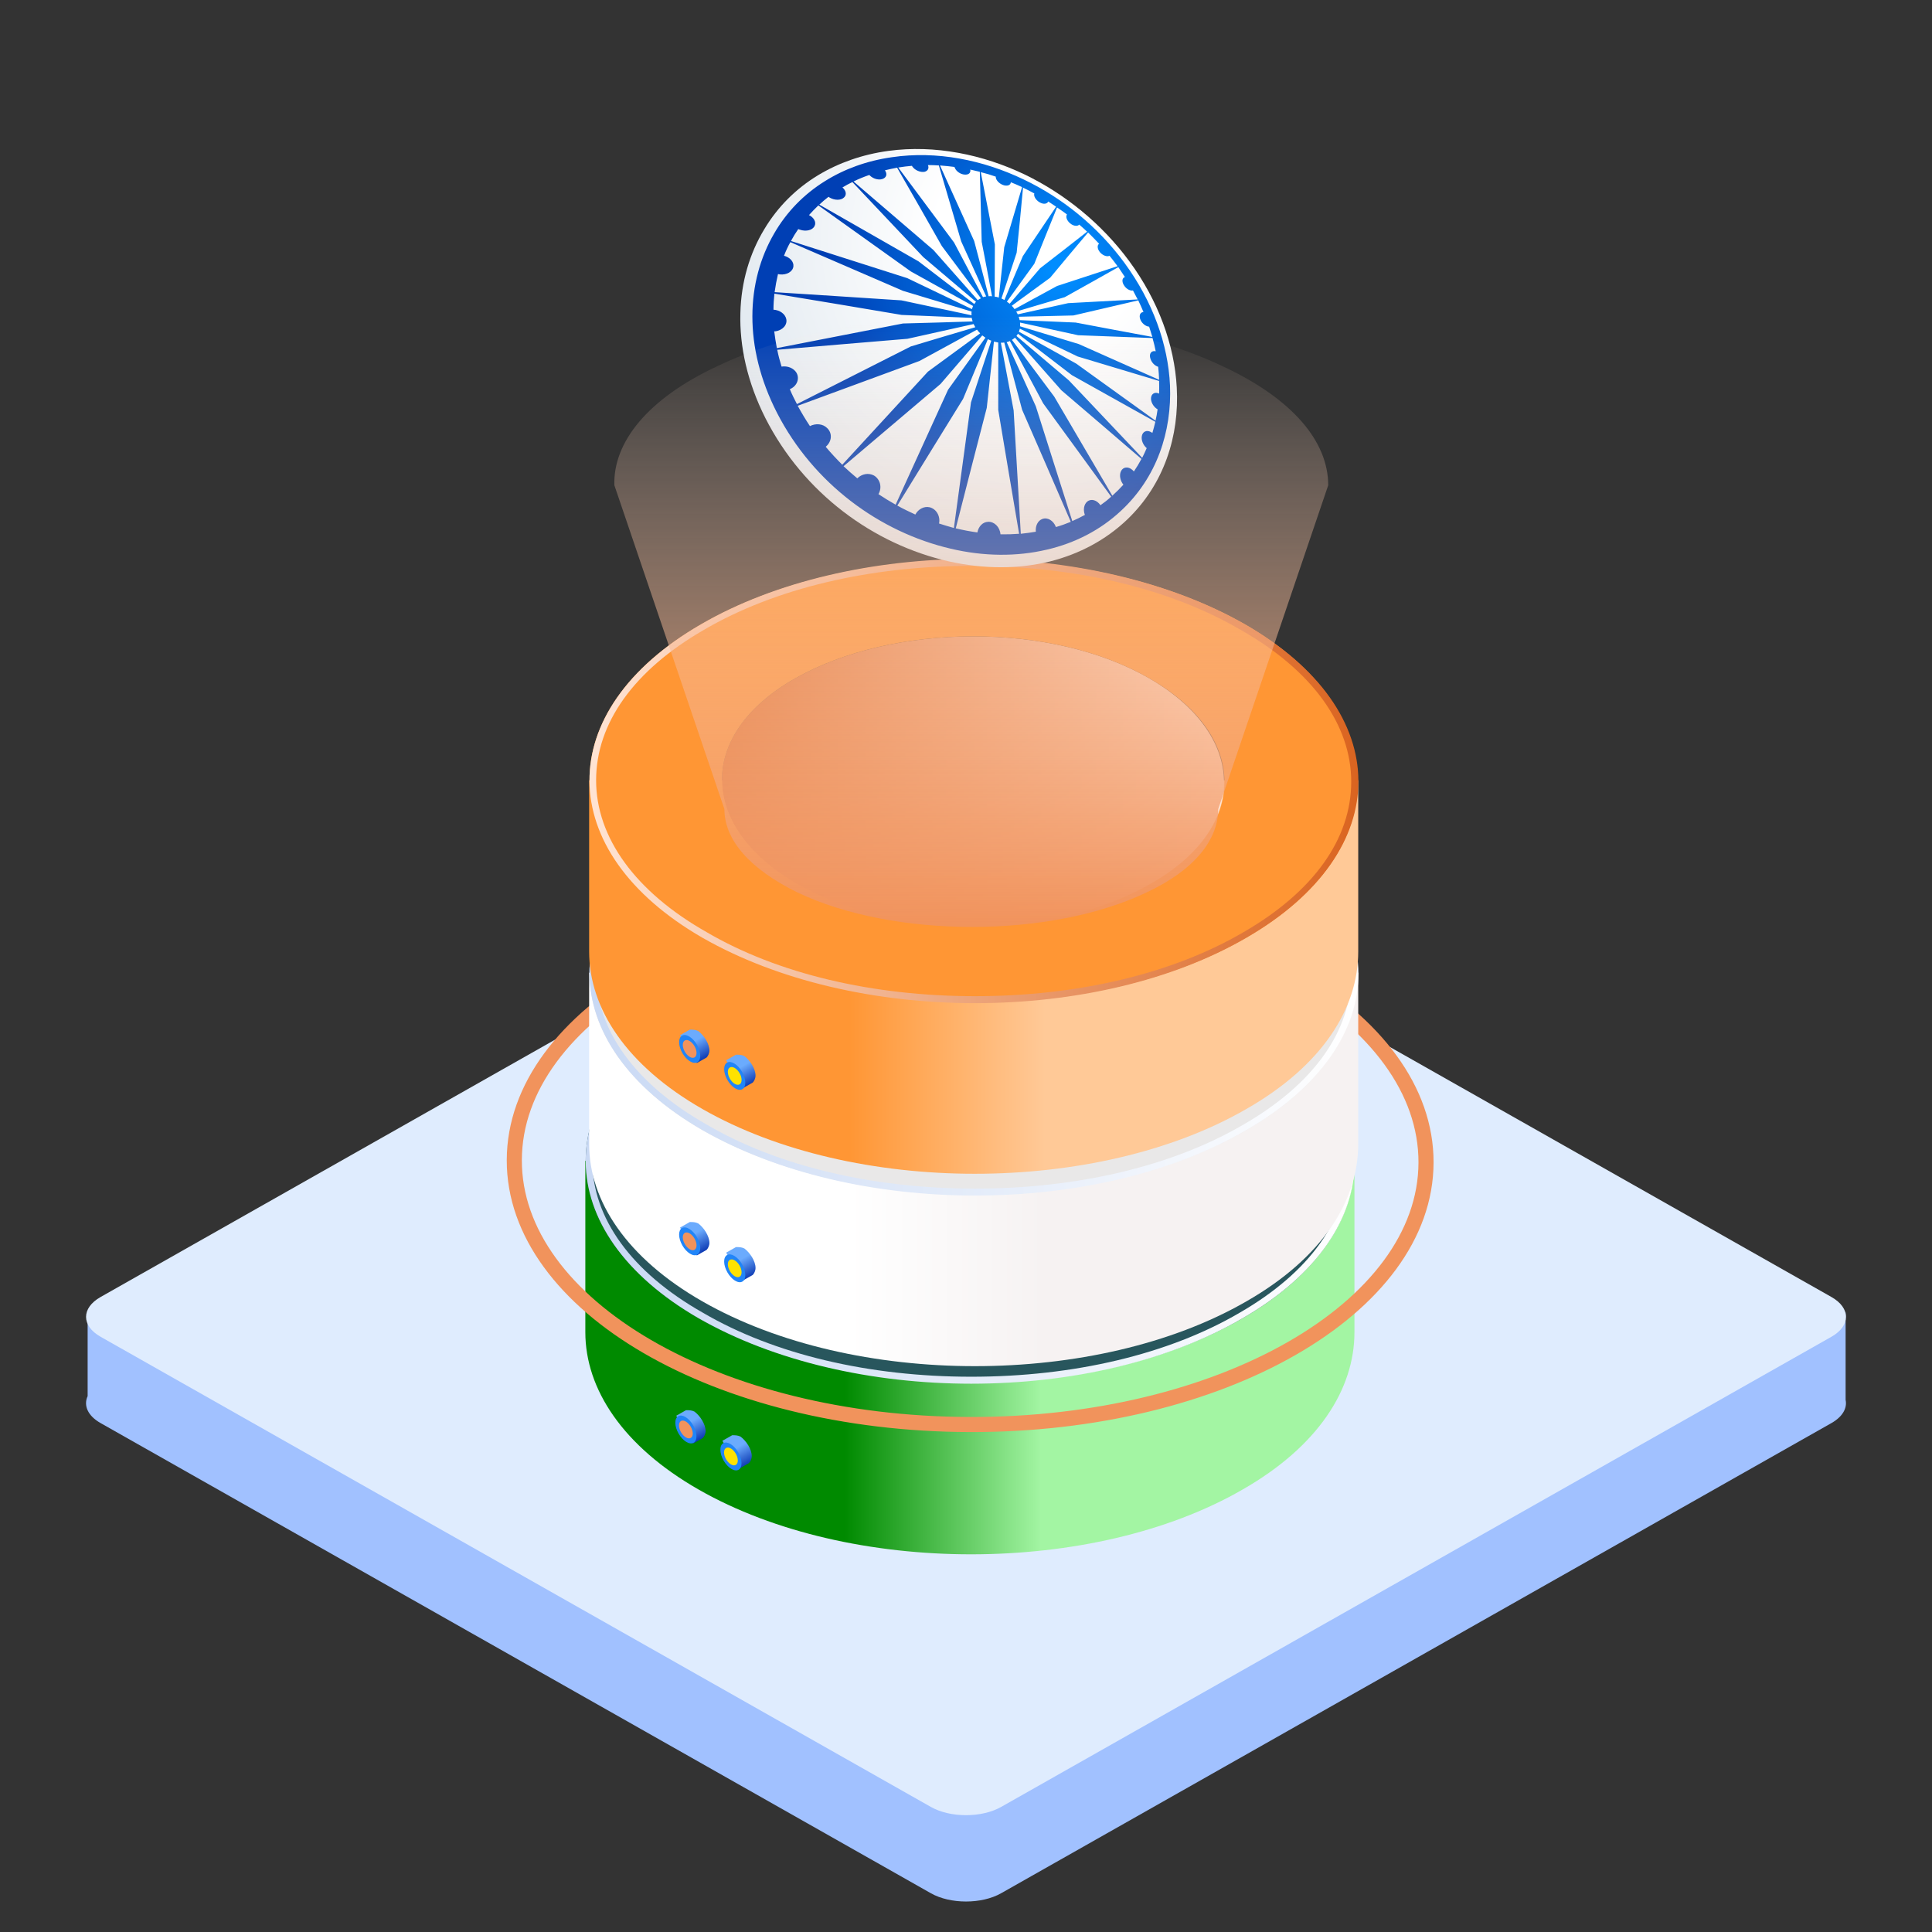
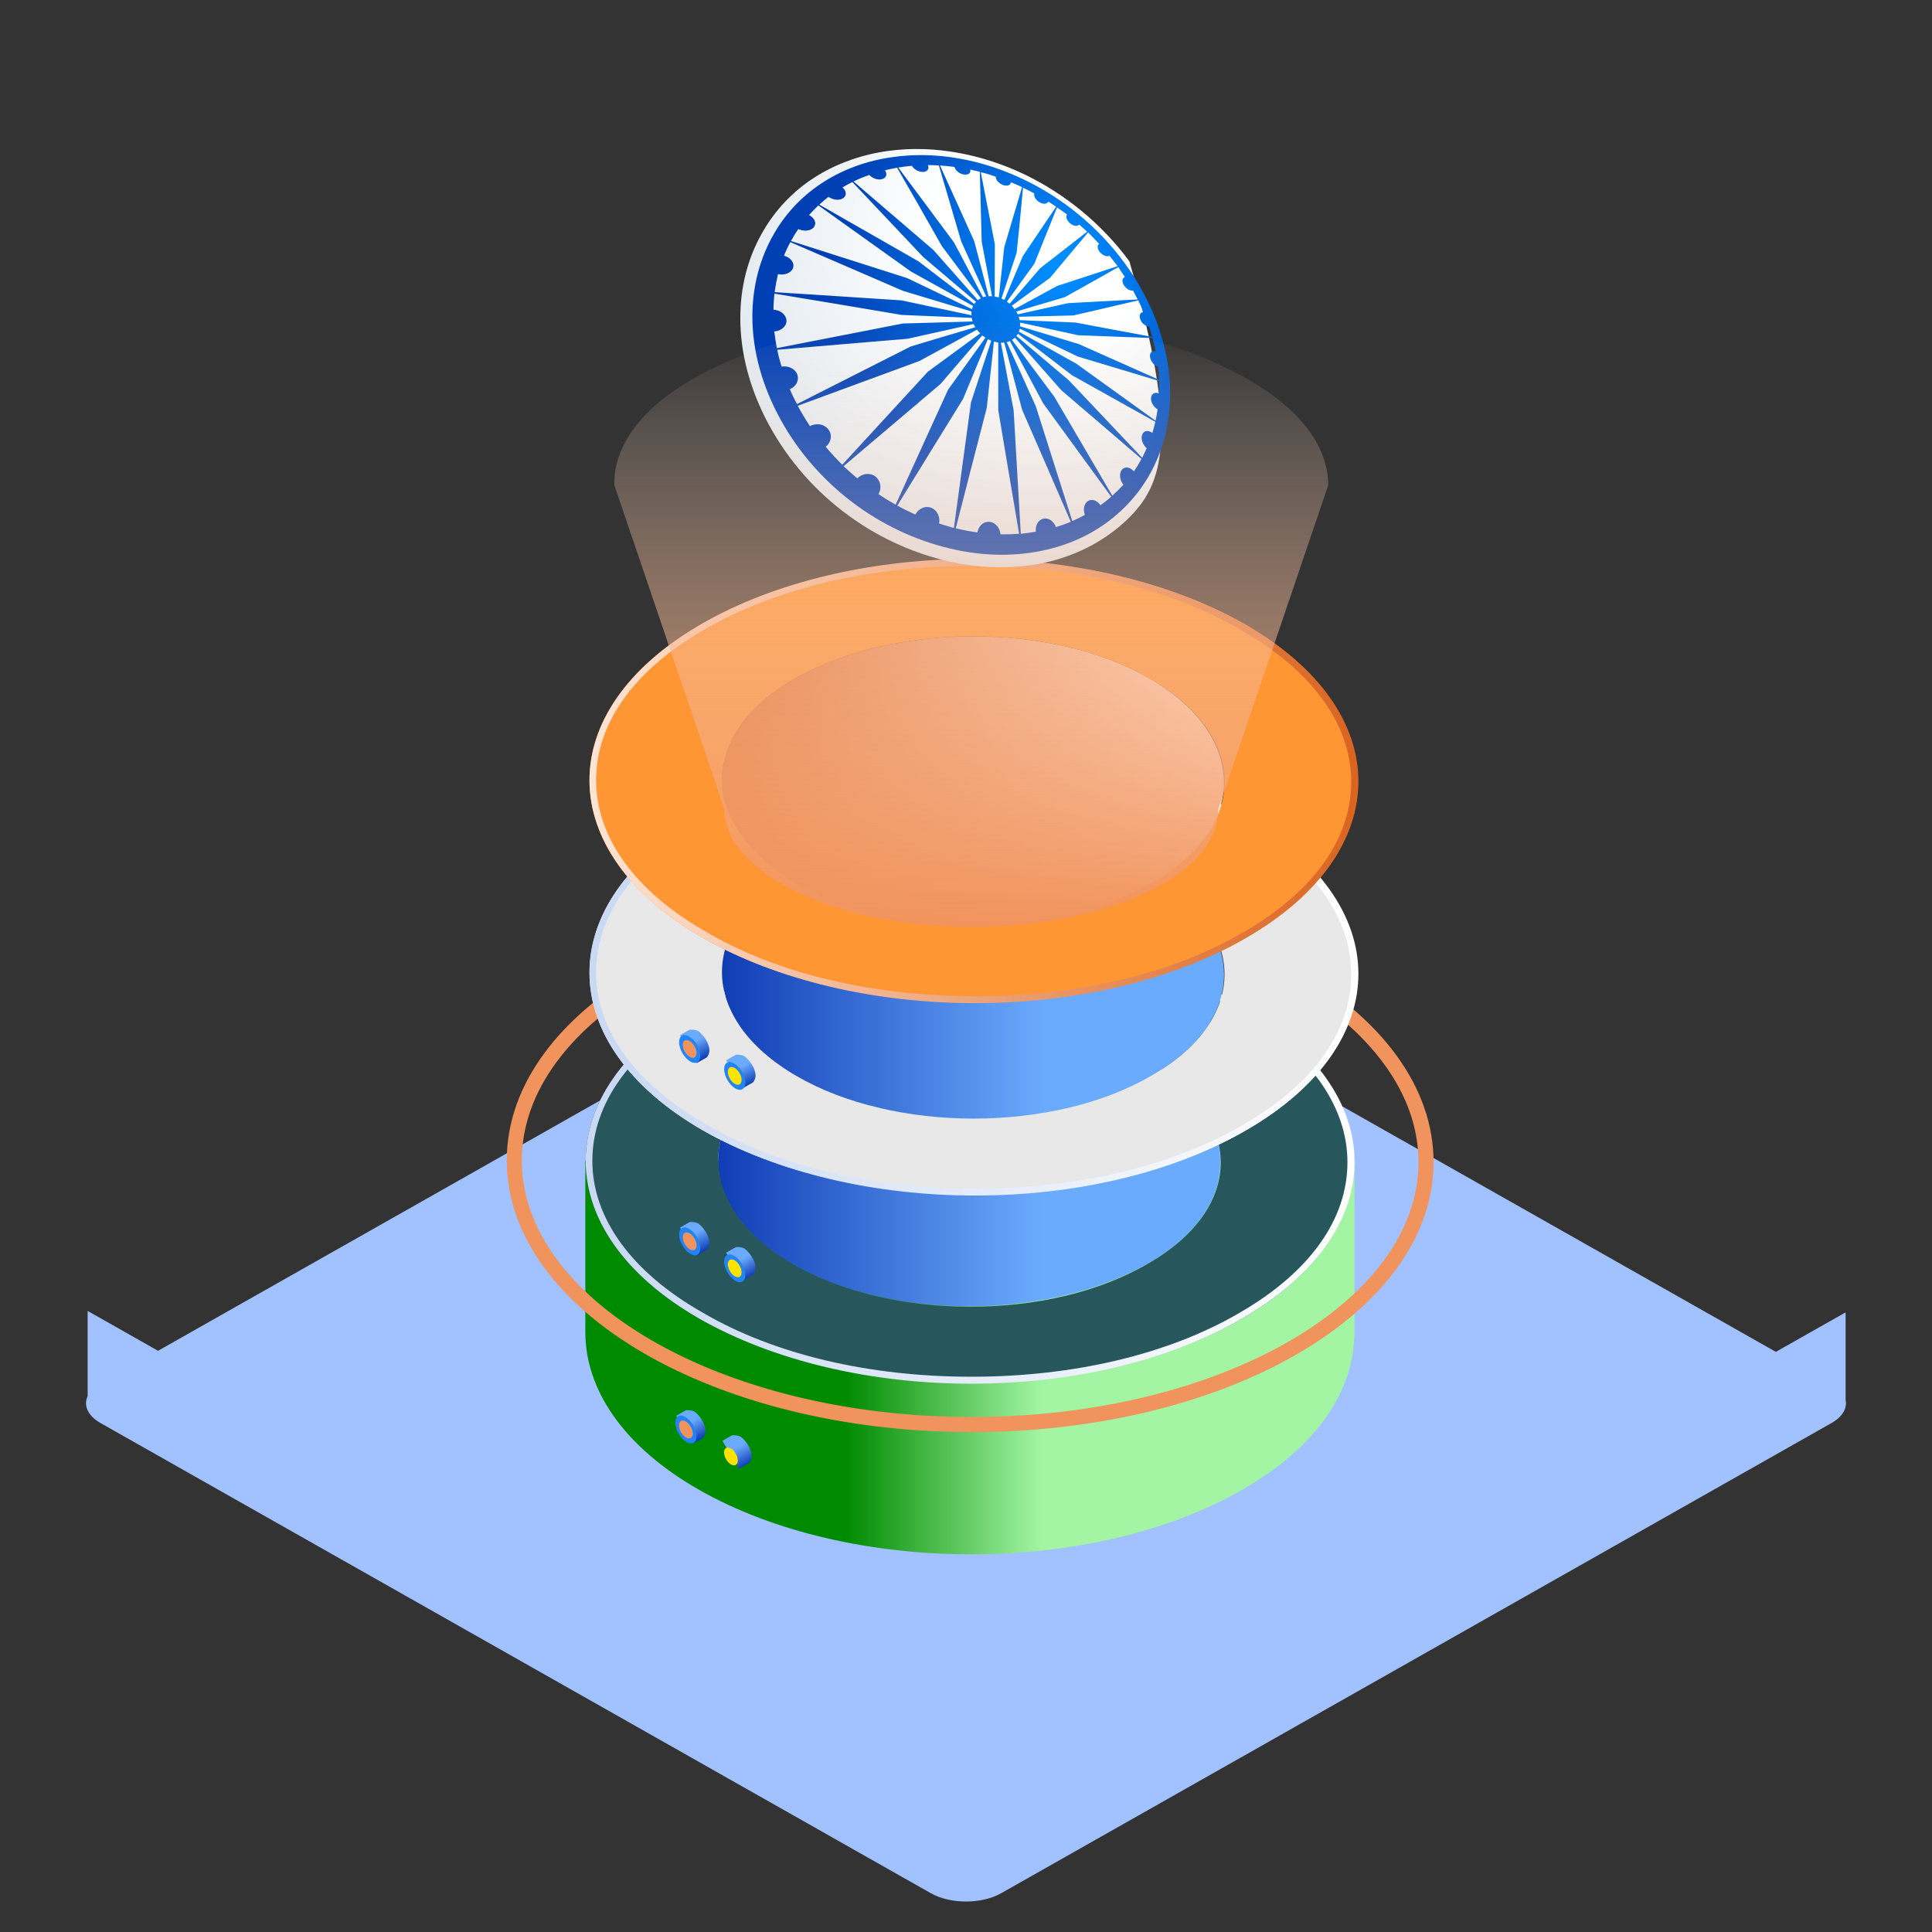
<svg xmlns="http://www.w3.org/2000/svg" width="64" height="64" viewBox="0 0 64 64" fill="none">
  <rect x="0" y="0" width="64" height="64" fill="#333333" stroke="none" />
  <path fill-rule="evenodd" clip-rule="evenodd" d="M30.838 30.249C31.48 29.886 32.52 29.886 33.162 30.249L58.827 44.782L61.138 43.474V46.371C61.196 46.645 61.04 46.931 60.669 47.141L33.162 62.717C32.52 63.081 31.48 63.081 30.838 62.717L3.332 47.141C2.904 46.899 2.761 46.557 2.903 46.248V43.426L5.235 44.747L30.838 30.249Z" fill="#A1C1FF" />
-   <path d="M30.838 27.39C31.48 27.026 32.52 27.026 33.162 27.39L60.669 42.965C61.311 43.329 61.311 43.918 60.669 44.282L33.162 59.858C32.52 60.221 31.48 60.221 30.838 59.858L3.332 44.282C2.69 43.918 2.69 43.329 3.332 42.965L30.838 27.39Z" fill="#DFECFE" />
  <path d="M19.39 38.455V44.13C19.39 46.022 20.641 47.913 23.142 49.343C28.145 52.204 36.205 52.204 41.162 49.343C43.663 47.913 44.868 46.022 44.868 44.13V38.455H19.39Z" fill="url(#paint0_linear_2284_22876)" />
  <path d="M37.966 35.087C41.208 36.979 41.255 40.024 38.012 41.869C34.77 43.715 29.489 43.761 26.246 41.869C23.004 39.978 22.957 36.933 26.2 35.087C29.442 33.242 34.723 33.196 37.966 35.087Z" fill="url(#paint1_linear_2284_22876)" />
  <path d="M47.239 38.512C47.252 33.697 40.503 29.773 32.163 29.75C23.823 29.726 17.05 33.611 17.037 38.427C17.023 43.242 23.773 47.166 32.113 47.189C40.453 47.213 47.225 43.328 47.239 38.512Z" stroke="#F1935C" stroke-width="0.5" stroke-miterlimit="10" />
  <path d="M41.115 33.288C36.113 30.428 28.053 30.428 23.096 33.288C18.14 36.148 18.186 40.808 23.142 43.669C28.145 46.529 36.205 46.529 41.162 43.669C46.118 40.808 46.072 36.148 41.115 33.288ZM38.012 41.869C34.769 43.761 29.489 43.761 26.246 41.869C23.003 39.978 22.957 36.933 26.2 35.087C29.442 33.242 34.723 33.196 37.965 35.087C41.254 36.979 41.254 40.024 38.012 41.869Z" fill="#28565D" />
  <path d="M32.083 31.351C35.464 31.351 38.614 32.089 40.977 33.473C43.339 34.811 44.636 36.61 44.636 38.501C44.636 40.393 43.385 42.146 41.069 43.484C38.707 44.868 35.557 45.606 32.175 45.606C28.794 45.606 25.644 44.868 23.281 43.484C20.919 42.146 19.622 40.347 19.622 38.455C19.622 36.564 20.873 34.811 23.189 33.473C25.551 32.089 28.701 31.351 32.083 31.351ZM32.083 31.12C28.84 31.12 25.551 31.858 23.096 33.288C18.14 36.149 18.186 40.808 23.142 43.669C25.644 45.099 28.886 45.837 32.175 45.837C35.464 45.837 38.707 45.099 41.162 43.669C46.118 40.808 46.118 36.149 41.115 33.288C38.614 31.858 35.325 31.12 32.083 31.12Z" fill="url(#paint2_linear_2284_22876)" />
  <path d="M24.81 33.98C24.887 33.98 24.949 33.918 24.949 33.842C24.949 33.765 24.887 33.703 24.81 33.703C24.733 33.703 24.671 33.765 24.671 33.842C24.671 33.918 24.733 33.98 24.81 33.98Z" fill="white" />
  <path d="M36.113 34.811C36.189 34.811 36.252 34.749 36.252 34.672C36.252 34.596 36.189 34.534 36.113 34.534C36.036 34.534 35.974 34.596 35.974 34.672C35.974 34.749 36.036 34.811 36.113 34.811Z" fill="white" />
  <path d="M38.614 33.473C38.691 33.473 38.753 33.411 38.753 33.334C38.753 33.258 38.691 33.196 38.614 33.196C38.537 33.196 38.475 33.258 38.475 33.334C38.475 33.411 38.537 33.473 38.614 33.473Z" fill="white" />
-   <path d="M28.469 38.455C28.546 38.455 28.608 38.393 28.608 38.317C28.608 38.24 28.546 38.178 28.469 38.178C28.392 38.178 28.33 38.24 28.33 38.317C28.33 38.393 28.392 38.455 28.469 38.455Z" fill="white" />
  <path d="M36.483 29.459C36.56 29.459 36.622 29.397 36.622 29.321C36.622 29.244 36.56 29.182 36.483 29.182C36.407 29.182 36.344 29.244 36.344 29.321C36.344 29.397 36.407 29.459 36.483 29.459Z" fill="white" />
  <path d="M26.107 29.597C26.183 29.597 26.246 29.535 26.246 29.459C26.246 29.382 26.183 29.32 26.107 29.32C26.03 29.32 25.968 29.382 25.968 29.459C25.968 29.535 26.03 29.597 26.107 29.597Z" fill="white" />
  <path d="M29.905 26.922C29.982 26.922 30.044 26.86 30.044 26.783C30.044 26.707 29.982 26.645 29.905 26.645C29.828 26.645 29.766 26.707 29.766 26.783C29.766 26.86 29.828 26.922 29.905 26.922Z" fill="white" />
  <path opacity="0.4" d="M24.254 32.919H24.393C24.44 32.919 24.486 32.965 24.486 33.011V37.763C24.486 37.809 24.44 37.855 24.393 37.855H24.254C24.208 37.855 24.162 37.809 24.162 37.763V32.965C24.162 32.919 24.208 32.919 24.254 32.919Z" fill="url(#paint3_linear_2284_22876)" />
  <path opacity="0.4" d="M39.865 31.258H40.004C40.05 31.258 40.096 31.304 40.096 31.351V36.102C40.096 36.149 40.05 36.195 40.004 36.195H39.865C39.818 36.195 39.772 36.149 39.772 36.102V31.351C39.772 31.304 39.818 31.258 39.865 31.258Z" fill="url(#paint4_linear_2284_22876)" />
  <path opacity="0.4" d="M28.933 34.441H29.072C29.118 34.441 29.165 34.487 29.165 34.533V39.285C29.165 39.332 29.118 39.378 29.072 39.378H28.933C28.887 39.378 28.84 39.332 28.84 39.285V34.533C28.84 34.487 28.887 34.441 28.933 34.441Z" fill="url(#paint5_linear_2284_22876)" />
  <path opacity="0.4" d="M28.933 27.983H29.072C29.118 27.983 29.165 28.029 29.165 28.075V32.827C29.165 32.873 29.118 32.919 29.072 32.919H28.933C28.887 32.919 28.84 32.873 28.84 32.827V28.075C28.84 28.029 28.887 27.983 28.933 27.983Z" fill="url(#paint6_linear_2284_22876)" />
  <path d="M22.957 47.821L23.282 47.636C23.328 47.59 23.374 47.498 23.374 47.406C23.374 47.175 23.189 46.898 23.004 46.76C22.911 46.714 22.818 46.714 22.726 46.714L22.401 46.898L22.957 47.821Z" fill="url(#paint7_linear_2284_22876)" />
  <path d="M22.975 47.793C23.108 47.717 23.102 47.459 22.962 47.215C22.822 46.972 22.601 46.837 22.468 46.913C22.334 46.989 22.34 47.248 22.48 47.491C22.62 47.734 22.841 47.87 22.975 47.793Z" fill="#2185F8" />
  <path d="M22.882 47.633C22.971 47.583 22.971 47.416 22.881 47.261C22.792 47.107 22.648 47.022 22.559 47.073C22.471 47.124 22.471 47.29 22.56 47.445C22.649 47.6 22.793 47.684 22.882 47.633Z" fill="#F1935C" />
  <path d="M24.486 48.651L24.81 48.467C24.857 48.421 24.903 48.328 24.903 48.236C24.903 48.005 24.718 47.729 24.532 47.59C24.44 47.544 24.347 47.544 24.254 47.544L23.93 47.729L24.486 48.651Z" fill="url(#paint8_linear_2284_22876)" />
-   <path d="M24.467 48.687C24.6 48.611 24.594 48.352 24.454 48.109C24.314 47.866 24.093 47.731 23.96 47.807C23.826 47.883 23.832 48.142 23.972 48.385C24.112 48.628 24.333 48.763 24.467 48.687Z" fill="#2185F8" />
  <path d="M24.374 48.527C24.463 48.476 24.463 48.31 24.374 48.155C24.285 48 24.14 47.916 24.052 47.967C23.963 48.017 23.963 48.184 24.052 48.339C24.141 48.493 24.285 48.578 24.374 48.527Z" fill="#FFE200" />
-   <path d="M19.516 32.222V37.897C19.516 39.789 20.767 41.68 23.268 43.11C28.271 45.971 36.331 45.971 41.287 43.11C43.789 41.68 44.993 39.789 44.993 37.897V32.222H19.516Z" fill="url(#paint9_linear_2284_22876)" />
  <path d="M38.091 28.855C41.334 30.746 41.38 33.791 38.138 35.636C34.895 37.482 29.614 37.528 26.372 35.636C23.129 33.745 23.083 30.7 26.325 28.855C29.568 27.009 34.849 26.963 38.091 28.855Z" fill="url(#paint10_linear_2284_22876)" />
  <path d="M41.241 27.055C36.238 24.195 28.178 24.195 23.222 27.055C18.265 29.916 18.311 34.575 23.268 37.436C28.271 40.296 36.331 40.296 41.287 37.436C46.244 34.575 46.197 29.916 41.241 27.055ZM38.137 35.636C34.895 37.528 29.614 37.528 26.372 35.636C23.129 33.745 23.083 30.7 26.325 28.855C29.568 27.009 34.849 26.963 38.091 28.855C41.38 30.746 41.38 33.791 38.137 35.636Z" fill="#E9E8E8" />
  <path d="M32.208 25.118C35.59 25.118 38.739 25.856 41.102 27.24C43.464 28.578 44.761 30.377 44.761 32.269C44.761 34.16 43.511 35.913 41.195 37.251C38.832 38.635 35.682 39.374 32.301 39.374C28.919 39.374 25.769 38.635 23.407 37.251C21.044 35.913 19.747 34.114 19.747 32.223C19.747 30.331 20.998 28.578 23.314 27.24C25.677 25.856 28.827 25.118 32.208 25.118ZM32.208 24.887C28.966 24.887 25.677 25.625 23.222 27.055C18.265 29.916 18.311 34.575 23.268 37.436C25.769 38.866 29.012 39.604 32.301 39.604C35.59 39.604 38.832 38.866 41.287 37.436C46.244 34.575 46.244 29.916 41.241 27.055C38.739 25.625 35.451 24.887 32.208 24.887Z" fill="url(#paint11_linear_2284_22876)" />
  <path d="M23.083 41.588L23.407 41.404C23.453 41.357 23.5 41.265 23.5 41.173C23.5 40.942 23.314 40.665 23.129 40.527C23.036 40.481 22.944 40.481 22.851 40.481L22.527 40.665L23.083 41.588Z" fill="url(#paint12_linear_2284_22876)" />
  <path d="M23.1 41.561C23.233 41.485 23.228 41.226 23.088 40.983C22.948 40.74 22.726 40.604 22.593 40.68C22.46 40.757 22.465 41.015 22.605 41.258C22.746 41.501 22.967 41.637 23.1 41.561Z" fill="#2185F8" />
  <path d="M23.008 41.401C23.096 41.35 23.096 41.183 23.007 41.029C22.918 40.874 22.774 40.789 22.685 40.84C22.596 40.891 22.596 41.057 22.686 41.212C22.775 41.367 22.919 41.451 23.008 41.401Z" fill="#F1935C" />
  <path d="M24.611 42.418L24.936 42.234C24.982 42.188 25.028 42.095 25.028 42.003C25.028 41.772 24.843 41.496 24.658 41.357C24.565 41.311 24.472 41.311 24.38 41.311L24.055 41.496L24.611 42.418Z" fill="url(#paint13_linear_2284_22876)" />
  <path d="M24.592 42.454C24.725 42.378 24.72 42.119 24.58 41.876C24.44 41.633 24.218 41.498 24.085 41.574C23.952 41.65 23.957 41.908 24.098 42.152C24.238 42.395 24.459 42.53 24.592 42.454Z" fill="#2185F8" />
  <path d="M24.5 42.294C24.588 42.243 24.588 42.077 24.499 41.922C24.41 41.767 24.266 41.683 24.177 41.734C24.088 41.784 24.089 41.951 24.178 42.106C24.267 42.26 24.411 42.345 24.5 42.294Z" fill="#FFE200" />
-   <path d="M19.516 25.85V31.524C19.516 33.416 20.767 35.307 23.268 36.737C28.271 39.598 36.331 39.598 41.287 36.737C43.789 35.307 44.993 33.416 44.993 31.524V25.85H19.516Z" fill="url(#paint14_linear_2284_22876)" />
  <path d="M38.091 22.482C41.334 24.373 41.38 27.418 38.138 29.263C34.895 31.109 29.614 31.155 26.372 29.263C23.129 27.372 23.083 24.327 26.325 22.482C29.568 20.636 34.849 20.59 38.091 22.482Z" fill="url(#paint15_linear_2284_22876)" />
  <path d="M41.241 20.682C36.238 17.822 28.178 17.822 23.222 20.682C18.265 23.543 18.311 28.202 23.268 31.063C28.271 33.923 36.331 33.923 41.287 31.063C46.244 28.202 46.197 23.543 41.241 20.682ZM38.137 29.264C34.895 31.155 29.614 31.155 26.372 29.264C23.129 27.372 23.083 24.327 26.325 22.482C29.568 20.636 34.849 20.59 38.091 22.482C41.38 24.373 41.38 27.418 38.137 29.264Z" fill="#FF9634" />
  <path d="M32.208 18.745C35.59 18.745 38.739 19.483 41.102 20.867C43.464 22.205 44.761 24.004 44.761 25.896C44.761 27.787 43.511 29.54 41.195 30.878C38.832 32.262 35.682 33 32.301 33C28.919 33 25.769 32.262 23.407 30.878C21.044 29.54 19.747 27.741 19.747 25.849C19.747 23.958 20.998 22.205 23.314 20.867C25.677 19.483 28.827 18.745 32.208 18.745ZM32.208 18.514C28.966 18.514 25.677 19.252 23.222 20.682C18.265 23.543 18.311 28.202 23.268 31.063C25.769 32.493 29.012 33.231 32.301 33.231C35.59 33.231 38.832 32.493 41.287 31.063C46.244 28.202 46.244 23.543 41.241 20.682C38.739 19.252 35.451 18.514 32.208 18.514Z" fill="url(#paint16_linear_2284_22876)" />
  <path d="M23.083 35.215L23.407 35.031C23.453 34.984 23.5 34.892 23.5 34.8C23.5 34.569 23.314 34.292 23.129 34.154C23.036 34.108 22.944 34.108 22.851 34.108L22.527 34.292L23.083 35.215Z" fill="url(#paint17_linear_2284_22876)" />
  <path d="M23.1 35.188C23.233 35.112 23.228 34.853 23.088 34.61C22.948 34.367 22.726 34.231 22.593 34.307C22.46 34.384 22.465 34.642 22.605 34.885C22.746 35.129 22.967 35.264 23.1 35.188Z" fill="#2185F8" />
  <path d="M23.008 35.027C23.096 34.977 23.096 34.81 23.007 34.656C22.918 34.501 22.774 34.416 22.685 34.467C22.596 34.518 22.596 34.684 22.686 34.839C22.775 34.994 22.919 35.078 23.008 35.027Z" fill="#F1935C" />
  <path d="M24.611 36.046L24.936 35.861C24.982 35.815 25.028 35.723 25.028 35.63C25.028 35.4 24.843 35.123 24.658 34.984C24.565 34.938 24.472 34.938 24.38 34.938L24.055 35.123L24.611 36.046Z" fill="url(#paint18_linear_2284_22876)" />
  <path d="M24.592 36.081C24.725 36.005 24.72 35.746 24.58 35.503C24.44 35.26 24.218 35.125 24.085 35.201C23.952 35.277 23.957 35.536 24.098 35.779C24.238 36.022 24.459 36.157 24.592 36.081Z" fill="#2185F8" />
  <path d="M24.5 35.921C24.588 35.87 24.588 35.704 24.499 35.549C24.41 35.394 24.266 35.31 24.177 35.361C24.088 35.411 24.089 35.578 24.178 35.733C24.267 35.887 24.411 35.971 24.5 35.921Z" fill="#FFE200" />
-   <path d="M25.354 13.849C24.757 12.663 24.495 11.476 24.526 10.37C24.551 9.331 24.838 8.386 25.317 7.595C25.759 6.853 26.369 6.247 27.104 5.802C27.782 5.394 28.567 5.116 29.426 4.999C30.976 4.788 32.57 5.122 33.952 5.784C35.265 6.42 36.492 7.403 37.413 8.658C38.372 9.962 38.907 11.433 38.982 12.842C39.069 14.43 38.571 16.037 37.332 17.218C36.629 17.886 35.763 18.349 34.792 18.596C33.746 18.856 32.594 18.856 31.43 18.596C28.94 18.034 26.618 16.34 25.354 13.849Z" fill="url(#paint19_radial_2284_22876)" />
+   <path d="M25.354 13.849C24.757 12.663 24.495 11.476 24.526 10.37C24.551 9.331 24.838 8.386 25.317 7.595C25.759 6.853 26.369 6.247 27.104 5.802C27.782 5.394 28.567 5.116 29.426 4.999C30.976 4.788 32.57 5.122 33.952 5.784C35.265 6.42 36.492 7.403 37.413 8.658C39.069 14.43 38.571 16.037 37.332 17.218C36.629 17.886 35.763 18.349 34.792 18.596C33.746 18.856 32.594 18.856 31.43 18.596C28.94 18.034 26.618 16.34 25.354 13.849Z" fill="url(#paint19_radial_2284_22876)" />
  <path style="mix-blend-mode:multiply" fill-rule="evenodd" clip-rule="evenodd" d="M34.68 18.207C33.684 18.442 32.595 18.436 31.493 18.176C29.14 17.626 26.948 16.025 25.74 13.677C24.614 11.476 24.72 9.319 25.647 7.731C26.058 7.02 26.631 6.433 27.328 6C27.969 5.598 28.716 5.326 29.538 5.209C31.032 4.986 32.57 5.302 33.908 5.944C35.184 6.55 36.367 7.502 37.258 8.72C38.185 9.987 38.696 11.408 38.758 12.768C38.82 14.288 38.328 15.821 37.12 16.934C36.448 17.558 35.614 17.991 34.68 18.207ZM26.4 13.386C27.795 12.681 29.046 12.045 30.173 11.476C30.924 11.25 31.636 11.037 32.308 10.84C32.288 10.807 32.269 10.772 32.252 10.735C31.563 10.887 30.833 11.05 30.061 11.223C28.747 11.334 27.309 11.451 25.747 11.587C25.784 11.773 25.832 11.958 25.89 12.144C26.089 12.113 26.294 12.193 26.388 12.354C26.494 12.552 26.4 12.793 26.164 12.892C26.232 13.059 26.313 13.219 26.4 13.386ZM25.734 11.532C27.259 11.235 28.648 10.963 29.912 10.716C30.721 10.695 31.491 10.673 32.221 10.648C32.209 10.611 32.196 10.574 32.19 10.53C31.451 10.498 30.677 10.465 29.868 10.432C28.554 10.209 27.154 9.974 25.653 9.727C25.635 9.9 25.622 10.079 25.622 10.259C25.828 10.271 26.008 10.395 26.046 10.568C26.089 10.759 25.927 10.945 25.678 10.976C25.67 10.976 25.66 10.976 25.647 10.976C25.672 11.161 25.697 11.346 25.734 11.532ZM27.446 6.519C27.338 6.602 27.237 6.688 27.141 6.779C28.266 7.422 29.362 8.048 30.428 8.658C31.047 9.132 31.663 9.603 32.277 10.073C32.29 10.042 32.308 10.018 32.333 9.999C31.752 9.505 31.169 9.01 30.584 8.516C29.795 7.679 29.013 6.851 28.237 6.031C28.125 6.084 28.015 6.144 27.907 6.21C28.025 6.309 28.056 6.451 27.963 6.538C27.863 6.643 27.645 6.643 27.471 6.538C27.463 6.534 27.454 6.527 27.446 6.519ZM28.797 5.796C28.614 5.858 28.44 5.93 28.274 6.012C29.158 6.771 30.04 7.527 30.92 8.281C31.406 8.833 31.895 9.387 32.389 9.943C32.422 9.919 32.458 9.898 32.495 9.882C32.059 9.296 31.628 8.72 31.2 8.151C30.694 7.257 30.2 6.391 29.718 5.555C29.581 5.58 29.447 5.609 29.314 5.642C29.389 5.747 29.376 5.858 29.27 5.913C29.146 5.981 28.94 5.938 28.816 5.815C28.808 5.806 28.801 5.8 28.797 5.796ZM31.63 5.561C31.625 5.549 31.621 5.539 31.617 5.53C31.459 5.51 31.3 5.493 31.138 5.481C31.499 6.284 31.877 7.119 32.271 7.984C32.429 8.573 32.588 9.183 32.75 9.814C32.788 9.809 32.825 9.809 32.862 9.814C32.746 9.187 32.632 8.586 32.52 8.009C32.501 7.187 32.476 6.414 32.458 5.691C32.354 5.666 32.248 5.642 32.14 5.617C32.165 5.716 32.097 5.79 31.972 5.784C31.835 5.784 31.68 5.685 31.63 5.561ZM35.334 7.125C35.338 7.121 35.342 7.115 35.346 7.106C35.238 7.024 35.128 6.946 35.016 6.872C34.786 7.446 34.531 8.064 34.263 8.738C33.977 9.134 33.674 9.552 33.354 9.993C33.383 10.013 33.414 10.036 33.447 10.061C33.8 9.649 34.136 9.257 34.456 8.886C35.016 8.454 35.533 8.052 36.012 7.675C35.929 7.597 35.842 7.518 35.751 7.44C35.701 7.496 35.595 7.496 35.489 7.428C35.365 7.347 35.297 7.211 35.334 7.125ZM37.046 8.849C36.498 9.158 35.907 9.492 35.272 9.844C34.761 9.997 34.226 10.156 33.665 10.32C33.682 10.349 33.699 10.38 33.715 10.413C34.296 10.285 34.852 10.162 35.384 10.042C36.199 9.999 36.965 9.956 37.687 9.919C37.637 9.82 37.585 9.721 37.531 9.622C37.45 9.64 37.332 9.585 37.258 9.486C37.164 9.369 37.158 9.233 37.239 9.189C37.247 9.185 37.255 9.181 37.264 9.177C37.193 9.07 37.12 8.961 37.046 8.849ZM37.706 9.95C37.04 10.104 36.324 10.271 35.558 10.45C34.981 10.463 34.377 10.477 33.746 10.493C33.759 10.53 33.769 10.568 33.777 10.605C34.421 10.633 35.039 10.66 35.633 10.685C36.521 10.854 37.367 11.013 38.173 11.161C38.139 11.05 38.104 10.936 38.067 10.821C37.967 10.815 37.855 10.735 37.793 10.623C37.724 10.487 37.749 10.364 37.855 10.339C37.863 10.339 37.872 10.339 37.88 10.339C37.826 10.207 37.768 10.077 37.706 9.95ZM38.173 14.344C38.21 14.22 38.243 14.097 38.272 13.973C37.372 13.47 36.45 12.955 35.508 12.428C34.915 11.971 34.319 11.513 33.721 11.056C33.705 11.081 33.688 11.105 33.672 11.13C34.253 11.624 34.832 12.115 35.408 12.601C36.209 13.45 37.019 14.305 37.836 15.166C37.89 15.059 37.94 14.952 37.986 14.845C37.874 14.752 37.799 14.585 37.824 14.449C37.849 14.295 37.986 14.233 38.129 14.313C38.146 14.321 38.16 14.332 38.173 14.344ZM36.044 7.7C35.651 8.163 35.234 8.664 34.786 9.202C34.383 9.494 33.96 9.803 33.516 10.129C33.549 10.162 33.58 10.199 33.609 10.24C34.103 9.972 34.572 9.717 35.016 9.474C35.732 9.239 36.398 9.022 37.021 8.818C36.934 8.699 36.844 8.584 36.753 8.472C36.685 8.509 36.573 8.479 36.479 8.398C36.367 8.299 36.33 8.157 36.392 8.089C36.396 8.085 36.403 8.081 36.411 8.077C36.29 7.949 36.168 7.823 36.044 7.7ZM33.522 11.26C33.983 11.878 34.45 12.504 34.923 13.139C35.541 14.194 36.182 15.288 36.847 16.421C36.975 16.305 37.098 16.184 37.214 16.056C37.108 15.926 37.071 15.741 37.133 15.611C37.201 15.463 37.376 15.444 37.513 15.568C37.529 15.584 37.546 15.601 37.562 15.617C37.654 15.481 37.737 15.343 37.812 15.203C36.932 14.445 36.048 13.687 35.16 12.929C34.641 12.344 34.128 11.763 33.622 11.186C33.589 11.214 33.555 11.239 33.522 11.26ZM36.454 16.736C36.579 16.649 36.697 16.557 36.809 16.452C36.041 15.397 35.29 14.367 34.556 13.361C34.178 12.657 33.811 11.969 33.454 11.297C33.42 11.313 33.385 11.326 33.348 11.334C33.663 12.022 33.985 12.731 34.313 13.46C34.693 14.653 35.091 15.92 35.521 17.261C35.662 17.2 35.801 17.132 35.938 17.057C35.875 16.89 35.907 16.711 36.012 16.619C36.143 16.507 36.336 16.563 36.454 16.736ZM34.979 17.459C35.149 17.41 35.313 17.352 35.471 17.286C34.91 15.988 34.375 14.752 33.858 13.572C33.655 12.801 33.458 12.059 33.267 11.346C33.23 11.353 33.192 11.353 33.155 11.353C33.292 12.069 33.433 12.817 33.578 13.596C33.653 14.851 33.728 16.204 33.815 17.682C33.981 17.665 34.147 17.642 34.313 17.614C34.294 17.428 34.375 17.249 34.525 17.193C34.699 17.125 34.898 17.243 34.979 17.459ZM33.142 17.7C33.35 17.704 33.555 17.698 33.759 17.682C33.51 16.211 33.279 14.851 33.068 13.578C33.068 12.795 33.068 12.051 33.068 11.346C33.018 11.338 32.97 11.328 32.925 11.316C32.85 12.008 32.771 12.739 32.688 13.51C32.377 14.709 32.034 16.038 31.661 17.502C31.901 17.56 32.14 17.605 32.377 17.638C32.414 17.441 32.551 17.292 32.732 17.286C32.937 17.274 33.124 17.459 33.142 17.7ZM31.107 17.342C31.273 17.395 31.437 17.445 31.599 17.49C31.804 15.97 31.991 14.591 32.165 13.33C32.402 12.607 32.626 11.927 32.837 11.285C32.8 11.272 32.763 11.256 32.725 11.235C32.47 11.853 32.196 12.508 31.904 13.213C31.25 14.264 30.534 15.438 29.725 16.748C29.924 16.86 30.123 16.952 30.322 17.045C30.416 16.866 30.609 16.761 30.796 16.804C31.02 16.86 31.157 17.101 31.107 17.342ZM29.102 16.365V16.371C29.289 16.495 29.478 16.61 29.669 16.718C30.31 15.308 30.889 14.047 31.406 12.91C31.848 12.298 32.258 11.723 32.644 11.186C32.607 11.161 32.572 11.136 32.539 11.111C32.109 11.612 31.648 12.15 31.157 12.719C30.204 13.528 29.14 14.431 27.944 15.444C28.094 15.584 28.245 15.718 28.399 15.846C28.548 15.698 28.772 15.654 28.953 15.753C29.158 15.877 29.227 16.149 29.102 16.365ZM27.901 15.395C28.953 14.251 29.893 13.232 30.739 12.311C31.356 11.859 31.928 11.439 32.47 11.043C32.433 11.006 32.398 10.965 32.364 10.92C31.767 11.245 31.132 11.592 30.459 11.958C29.252 12.403 27.913 12.892 26.425 13.442C26.55 13.672 26.685 13.897 26.83 14.115C27.023 14.017 27.259 14.035 27.403 14.183C27.577 14.35 27.558 14.622 27.365 14.789C27.361 14.793 27.357 14.797 27.353 14.801C27.527 15.008 27.71 15.205 27.901 15.395ZM38.397 12.62C37.538 12.36 36.639 12.09 35.701 11.81C35.074 11.509 34.435 11.202 33.784 10.889C33.775 10.922 33.765 10.955 33.752 10.988C34.396 11.346 35.029 11.699 35.651 12.045C36.539 12.684 37.415 13.314 38.278 13.936C38.307 13.812 38.33 13.687 38.347 13.559C38.235 13.497 38.142 13.361 38.129 13.232C38.117 13.077 38.216 12.984 38.353 13.021C38.366 13.025 38.38 13.032 38.397 13.04C38.401 12.9 38.401 12.76 38.397 12.62ZM38.366 12.15C38.254 12.119 38.148 12.008 38.11 11.884C38.06 11.736 38.123 11.624 38.247 11.631C38.26 11.631 38.272 11.633 38.285 11.637C38.256 11.489 38.22 11.342 38.179 11.198C37.407 11.167 36.585 11.136 35.714 11.105C35.095 10.969 34.454 10.829 33.79 10.685C33.794 10.726 33.794 10.768 33.79 10.809C34.458 11.011 35.105 11.206 35.732 11.396C36.649 11.804 37.538 12.199 38.397 12.582C38.393 12.438 38.382 12.294 38.366 12.15ZM33.889 6.216C33.827 6.89 33.759 7.607 33.678 8.373C33.52 8.851 33.352 9.356 33.174 9.888C33.207 9.904 33.24 9.921 33.273 9.937C33.485 9.426 33.688 8.942 33.883 8.485C34.276 7.898 34.643 7.354 34.985 6.847C34.898 6.789 34.811 6.731 34.724 6.674C34.693 6.748 34.593 6.773 34.481 6.723C34.35 6.668 34.251 6.538 34.257 6.439C34.261 6.426 34.263 6.416 34.263 6.408C34.143 6.342 34.018 6.278 33.889 6.216ZM33.485 6.037C33.479 6.124 33.392 6.167 33.273 6.142C33.136 6.111 33.005 5.994 32.987 5.883C32.987 5.87 32.987 5.86 32.987 5.852C32.825 5.794 32.659 5.745 32.489 5.703C32.638 6.457 32.794 7.255 32.956 8.095C32.956 8.643 32.954 9.22 32.95 9.826C32.995 9.83 33.041 9.84 33.086 9.857C33.149 9.276 33.209 8.72 33.267 8.188C33.479 7.477 33.672 6.816 33.858 6.198C33.734 6.14 33.609 6.087 33.485 6.037ZM29.756 5.549C30.358 6.361 30.974 7.189 31.605 8.034C31.916 8.623 32.236 9.226 32.563 9.844C32.597 9.832 32.632 9.824 32.669 9.82C32.387 9.198 32.111 8.59 31.841 7.996C31.584 7.119 31.337 6.28 31.101 5.481C30.98 5.473 30.86 5.468 30.739 5.468C30.783 5.574 30.739 5.66 30.627 5.691C30.49 5.716 30.31 5.642 30.223 5.518C30.219 5.51 30.214 5.501 30.21 5.493C30.061 5.506 29.909 5.524 29.756 5.549ZM26.201 7.984C27.552 8.417 28.834 8.825 30.055 9.214C30.785 9.564 31.499 9.906 32.196 10.24C32.209 10.203 32.221 10.168 32.233 10.135C31.561 9.76 30.874 9.379 30.173 8.992C29.164 8.27 28.143 7.541 27.11 6.804C27.002 6.907 26.898 7.014 26.799 7.125C26.961 7.205 27.048 7.36 26.985 7.483C26.923 7.626 26.699 7.681 26.494 7.607C26.477 7.603 26.46 7.597 26.444 7.588C26.357 7.712 26.276 7.844 26.201 7.984ZM25.971 8.472C26.164 8.522 26.301 8.67 26.282 8.825C26.263 8.998 26.064 9.115 25.828 9.09C25.807 9.086 25.788 9.082 25.772 9.078C25.726 9.272 25.689 9.472 25.66 9.678C27.166 9.776 28.567 9.863 29.862 9.95C30.663 10.123 31.437 10.287 32.184 10.444C32.18 10.403 32.18 10.362 32.184 10.32C31.453 10.098 30.696 9.869 29.912 9.634C28.716 9.115 27.473 8.577 26.182 8.021C26.102 8.163 26.033 8.312 25.971 8.472Z" fill="url(#paint20_radial_2284_22876)" />
  <path d="M43.999 16.075C43.999 14.622 42.815 13.207 40.491 12.127C35.844 9.929 28.371 9.929 23.769 12.127C21.445 13.207 20.306 14.66 20.352 16.075L23.997 26.804C23.997 27.81 24.817 28.778 26.412 29.561C29.601 31.088 34.796 31.088 37.985 29.561C39.58 28.816 40.354 27.81 40.354 26.804L43.999 16.075Z" fill="url(#paint21_linear_2284_22876)" />
  <defs>
    <linearGradient id="paint0_linear_2284_22876" x1="19.378" y1="44.956" x2="44.858" y2="44.956" gradientUnits="userSpaceOnUse">
      <stop offset="0.338" stop-color="#008A00" />
      <stop offset="0.593" stop-color="#A3F5A3" />
    </linearGradient>
    <linearGradient id="paint1_linear_2284_22876" x1="23.795" y1="38.481" x2="40.442" y2="38.481" gradientUnits="userSpaceOnUse">
      <stop stop-color="#103DB5" />
      <stop offset="0.643" stop-color="#6BABFD" />
    </linearGradient>
    <linearGradient id="paint2_linear_2284_22876" x1="44.858" y1="38.482" x2="19.378" y2="38.482" gradientUnits="userSpaceOnUse">
      <stop stop-color="white" />
      <stop offset="1" stop-color="#C9D9F4" />
    </linearGradient>
    <linearGradient id="paint3_linear_2284_22876" x1="24.312" y1="33.425" x2="24.312" y2="37.412" gradientUnits="userSpaceOnUse">
      <stop offset="0.258" stop-color="white" />
      <stop offset="1" stop-color="white" stop-opacity="0" />
    </linearGradient>
    <linearGradient id="paint4_linear_2284_22876" x1="39.923" y1="31.78" x2="39.923" y2="35.767" gradientUnits="userSpaceOnUse">
      <stop offset="0.258" stop-color="white" />
      <stop offset="1" stop-color="white" stop-opacity="0" />
    </linearGradient>
    <linearGradient id="paint5_linear_2284_22876" x1="28.993" y1="34.977" x2="28.993" y2="38.964" gradientUnits="userSpaceOnUse">
      <stop offset="0.258" stop-color="white" />
      <stop offset="1" stop-color="white" stop-opacity="0" />
    </linearGradient>
    <linearGradient id="paint6_linear_2284_22876" x1="28.993" y1="28.516" x2="28.993" y2="32.503" gradientUnits="userSpaceOnUse">
      <stop offset="0.258" stop-color="white" />
      <stop offset="1" stop-color="white" stop-opacity="0" />
    </linearGradient>
    <linearGradient id="paint7_linear_2284_22876" x1="23.264" y1="47.635" x2="22.753" y2="46.746" gradientUnits="userSpaceOnUse">
      <stop stop-color="#103DB5" />
      <stop offset="0.643" stop-color="#6BABFD" />
    </linearGradient>
    <linearGradient id="paint8_linear_2284_22876" x1="24.784" y1="48.501" x2="24.273" y2="47.612" gradientUnits="userSpaceOnUse">
      <stop stop-color="#103DB5" />
      <stop offset="0.643" stop-color="#6BABFD" />
    </linearGradient>
    <linearGradient id="paint9_linear_2284_22876" x1="19.503" y1="38.723" x2="44.984" y2="38.723" gradientUnits="userSpaceOnUse">
      <stop offset="0.338" stop-color="white" />
      <stop offset="0.593" stop-color="#F6F2F2" />
    </linearGradient>
    <linearGradient id="paint10_linear_2284_22876" x1="23.92" y1="32.249" x2="40.567" y2="32.249" gradientUnits="userSpaceOnUse">
      <stop stop-color="#103DB5" />
      <stop offset="0.643" stop-color="#6BABFD" />
    </linearGradient>
    <linearGradient id="paint11_linear_2284_22876" x1="44.984" y1="32.249" x2="19.503" y2="32.249" gradientUnits="userSpaceOnUse">
      <stop stop-color="white" />
      <stop offset="1" stop-color="#C9D9F4" />
    </linearGradient>
    <linearGradient id="paint12_linear_2284_22876" x1="23.39" y1="41.402" x2="22.879" y2="40.513" gradientUnits="userSpaceOnUse">
      <stop stop-color="#103DB5" />
      <stop offset="0.643" stop-color="#6BABFD" />
    </linearGradient>
    <linearGradient id="paint13_linear_2284_22876" x1="24.909" y1="42.268" x2="24.398" y2="41.379" gradientUnits="userSpaceOnUse">
      <stop stop-color="#103DB5" />
      <stop offset="0.643" stop-color="#6BABFD" />
    </linearGradient>
    <linearGradient id="paint14_linear_2284_22876" x1="19.503" y1="32.35" x2="44.984" y2="32.35" gradientUnits="userSpaceOnUse">
      <stop offset="0.338" stop-color="#FF9634" />
      <stop offset="0.593" stop-color="#FFC997" />
    </linearGradient>
    <linearGradient id="paint15_linear_2284_22876" x1="23.92" y1="25.876" x2="40.567" y2="25.876" gradientUnits="userSpaceOnUse">
      <stop stop-color="#DA6420" />
      <stop offset="1" stop-color="#FFE4D4" />
    </linearGradient>
    <linearGradient id="paint16_linear_2284_22876" x1="44.984" y1="25.876" x2="19.503" y2="25.876" gradientUnits="userSpaceOnUse">
      <stop stop-color="#DA6420" />
      <stop offset="1" stop-color="#FFE4D4" />
    </linearGradient>
    <linearGradient id="paint17_linear_2284_22876" x1="23.39" y1="35.029" x2="22.879" y2="34.14" gradientUnits="userSpaceOnUse">
      <stop stop-color="#103DB5" />
      <stop offset="0.643" stop-color="#6BABFD" />
    </linearGradient>
    <linearGradient id="paint18_linear_2284_22876" x1="24.909" y1="35.895" x2="24.398" y2="35.006" gradientUnits="userSpaceOnUse">
      <stop stop-color="#103DB5" />
      <stop offset="0.643" stop-color="#6BABFD" />
    </linearGradient>
    <radialGradient id="paint19_radial_2284_22876" cx="0" cy="0" r="1" gradientUnits="userSpaceOnUse" gradientTransform="translate(34.478 7.919) scale(12.977 12.884)">
      <stop offset="0.269" stop-color="white" />
      <stop offset="1" stop-color="#D8E2EB" />
    </radialGradient>
    <radialGradient id="paint20_radial_2284_22876" cx="0" cy="0" r="1" gradientUnits="userSpaceOnUse" gradientTransform="translate(35.148 8.831) scale(7.793 7.738)">
      <stop offset="0.038" stop-color="#008DFF" />
      <stop offset="1" stop-color="#003FB4" />
    </radialGradient>
    <linearGradient id="paint21_linear_2284_22876" x1="32.142" y1="30.703" x2="32.142" y2="10.481" gradientUnits="userSpaceOnUse">
      <stop stop-color="#F1935C" />
      <stop offset="1" stop-color="#FFE4D4" stop-opacity="0" />
    </linearGradient>
  </defs>
</svg>